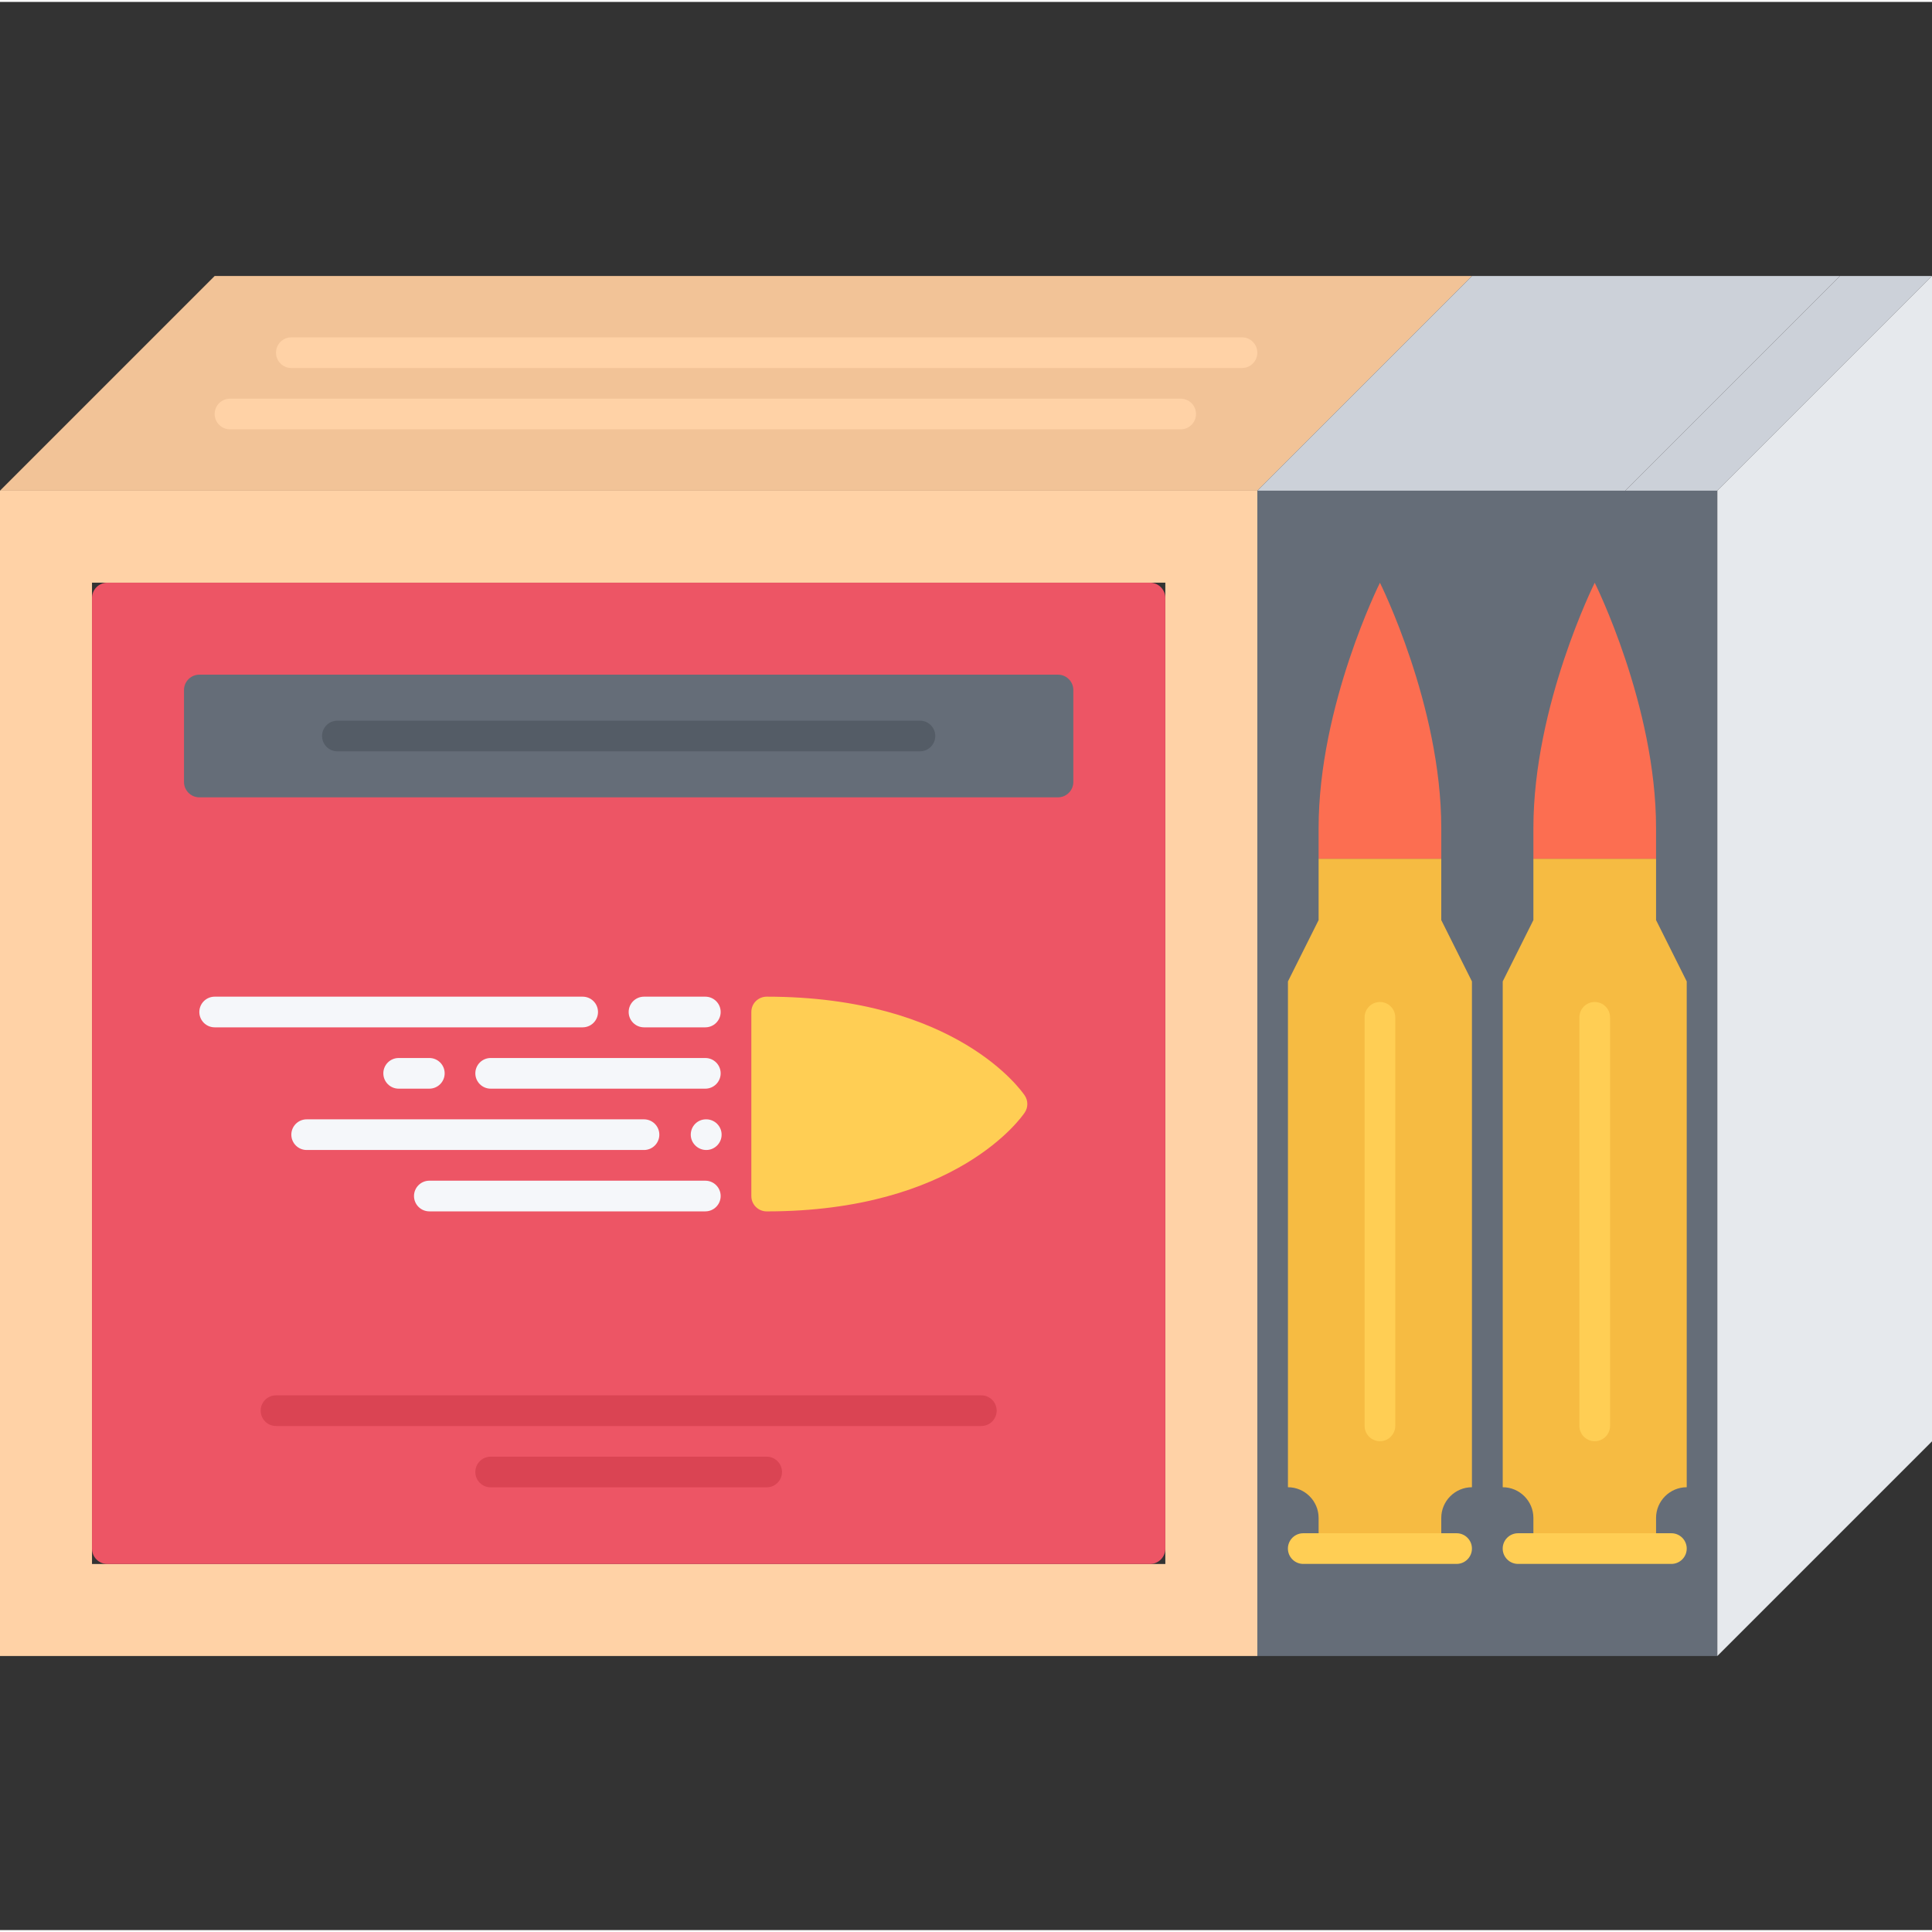
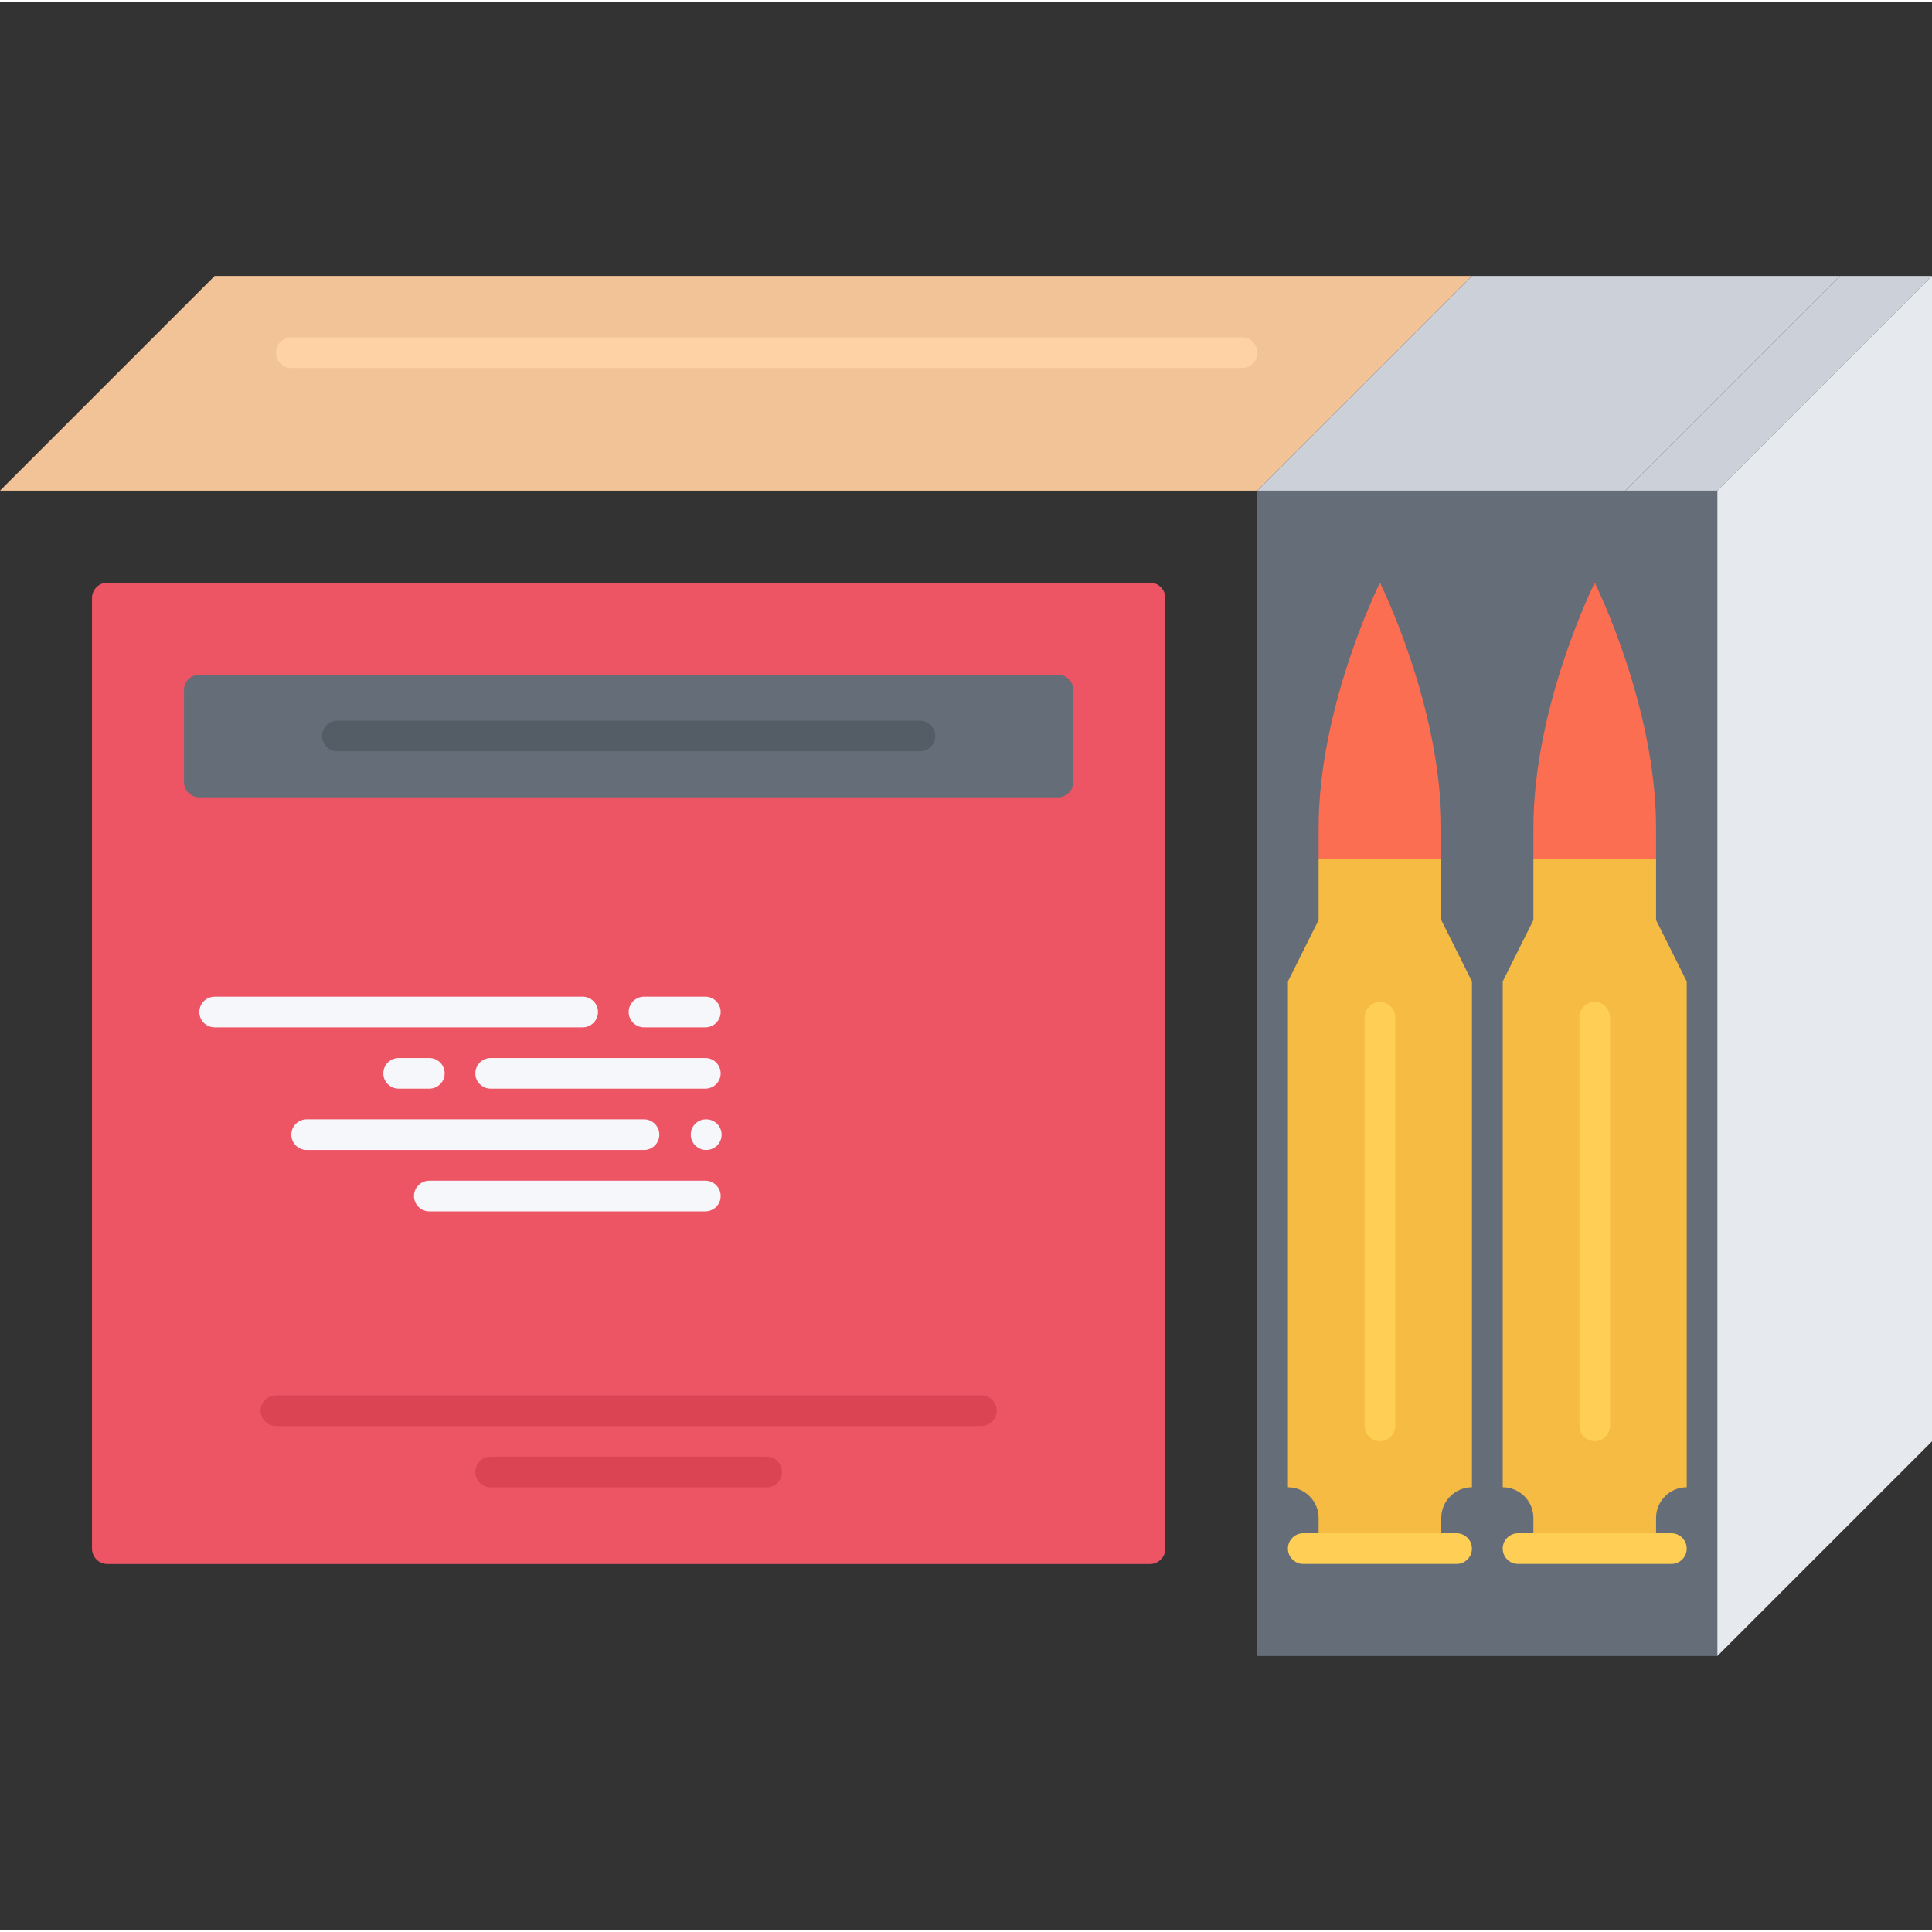
<svg xmlns="http://www.w3.org/2000/svg" height="504pt" viewBox="0 -71 504 503" width="504pt">
  <rect x="0" y="-71" width="504" height="503" fill="#333333" stroke="none" />
  <path d="m388 56.5h-60v304h120v-304zm0 0" fill="#656d78" />
-   <path d="m304 80.5h-280v256h280zm24-24v304h-328v-304zm0 0" fill="#ffd2a6" />
  <path d="m300 80.5c2.199 0 4 1.801 4 4v248c0 2.199-1.801 4-4 4h-272c-2.199 0-4-1.801-4-4v-248c0-2.199 1.801-4 4-4zm0 0" fill="#ed5565" />
  <path d="m56 .5h328l-56 56h-328zm0 0" fill="#f2c397" />
  <path d="m448 56.5h-24l56-56h24zm0 0" fill="#ccd1d9" />
  <path d="m480 .5-56 56h-96l56-56zm0 0" fill="#ccd1d9" />
  <path d="m504 .5v304l-56 56v-304zm0 0" fill="#e6e9ed" />
  <path d="m276 104.5c2.199 0 4 1.801 4 4v24c0 2.199-1.801 4-4 4h-224c-2.199 0-4-1.801-4-4v-24c0-2.199 1.801-4 4-4zm0 0" fill="#656d78" />
-   <path d="m267.328 214.293c-.703-1.059-17.762-25.785-67.328-25.793-1.062 0-2.078.426-2.832 1.168-.754.742-1.168 1.77-1.168 2.832v48.016c0 2.207 1.793 4 4 4 49.566 0 66.625-24.734 67.328-25.793.895-1.344.895-3.086 0-4.43zm0 0" fill="#ffce54" />
  <g fill="#f5f7fa">
-     <path d="m184.238 228.5c-2.207 0-4.039-1.793-4.039-4s1.754-4 3.961-4h.086c2.203 0 4 1.793 4 4s-1.797 4-4.008 4zm0 0" />
+     <path d="m184.238 228.5c-2.207 0-4.039-1.793-4.039-4s1.754-4 3.961-4h.086c2.203 0 4 1.793 4 4s-1.797 4-4.008 4m0 0" />
    <path d="m184 244.508h-72c-2.207 0-4-1.793-4-4 0-2.207 1.793-4 4-4h72c2.207 0 4 1.793 4 4 0 2.207-1.793 4-4 4zm0 0" />
    <path d="m184 212.5h-56c-2.207 0-4-1.793-4-4s1.793-4 4-4h56c2.207 0 4 1.793 4 4s-1.793 4-4 4zm0 0" />
    <path d="m168 228.5h-88c-2.207 0-4-1.793-4-4s1.793-4 4-4h88c2.207 0 4 1.793 4 4s-1.793 4-4 4zm0 0" />
    <path d="m184 196.5h-16c-2.207 0-4-1.793-4-4s1.793-4 4-4h16c2.207 0 4 1.793 4 4s-1.793 4-4 4zm-32 0h-96c-2.207 0-4-1.793-4-4s1.793-4 4-4h96c2.207 0 4 1.793 4 4s-1.793 4-4 4zm0 0" />
    <path d="m112 212.5h-8c-2.207 0-4-1.793-4-4s1.793-4 4-4h8c2.207 0 4 1.793 4 4s-1.793 4-4 4zm0 0" />
  </g>
  <path d="m383.984 184.523v131.953c-4.398 0-8 3.598-8 8v8h-32v-8c0-4.402-3.602-8-8-8v-131.953l8-16v-16h32v16zm0 0" fill="#f6bb42" />
  <path d="m359.984 80.523s-16 32-16 64v8h32v-8c0-32-16-64-16-64zm0 0" fill="#fc6e51" />
  <path d="m379.984 336.477h-40.008c-2.207 0-4-1.793-4-4 0-2.207 1.793-4 4-4h40.008c2.207 0 4 1.793 4 4 0 2.207-1.793 4-4 4zm0 0" fill="#ffce54" />
  <path d="m359.984 304.469c-2.207 0-4-1.793-4-4v-106.578c0-2.207 1.793-4 4-4s4 1.793 4 4v106.578c0 2.207-1.793 4-4 4zm0 0" fill="#ffce54" />
  <path d="m440.016 184.523v131.953c-4.398 0-8 3.598-8 8v8h-32v-8c0-4.402-3.602-8-8-8v-131.953l8-16v-16h32v16zm0 0" fill="#f6bb42" />
  <path d="m416.016 80.523s-16 32-16 64v8h32v-8c0-32-16-64-16-64zm0 0" fill="#fc6e51" />
  <path d="m436.016 336.477h-40.008c-2.207 0-4-1.793-4-4 0-2.207 1.793-4 4-4h40.008c2.207 0 4 1.793 4 4 0 2.207-1.793 4-4 4zm0 0" fill="#ffce54" />
  <path d="m416.016 304.469c-2.207 0-4-1.793-4-4v-106.578c0-2.207 1.793-4 4-4s4 1.793 4 4v106.578c0 2.207-1.793 4-4 4zm0 0" fill="#ffce54" />
  <path d="m239.984 124.5h-151.969c-2.207 0-4-1.793-4-4s1.793-4 4-4h151.969c2.207 0 4 1.793 4 4s-1.793 4-4 4zm0 0" fill="#545c66" />
  <path d="m256 300.5h-184c-2.207 0-4-1.793-4-4s1.793-4 4-4h184c2.207 0 4 1.793 4 4s-1.793 4-4 4zm0 0" fill="#da4453" />
  <path d="m200 316.5h-72c-2.207 0-4-1.793-4-4s1.793-4 4-4h72c2.207 0 4 1.793 4 4s-1.793 4-4 4zm0 0" fill="#da4453" />
-   <path d="m308 40.5h-248c-2.207 0-4-1.793-4-4s1.793-4 4-4h248c2.207 0 4 1.793 4 4s-1.793 4-4 4zm0 0" fill="#ffd2a6" />
  <path d="m324 24.5h-248c-2.207 0-4-1.793-4-4s1.793-4 4-4h248c2.207 0 4 1.793 4 4s-1.793 4-4 4zm0 0" fill="#ffd2a6" />
</svg>